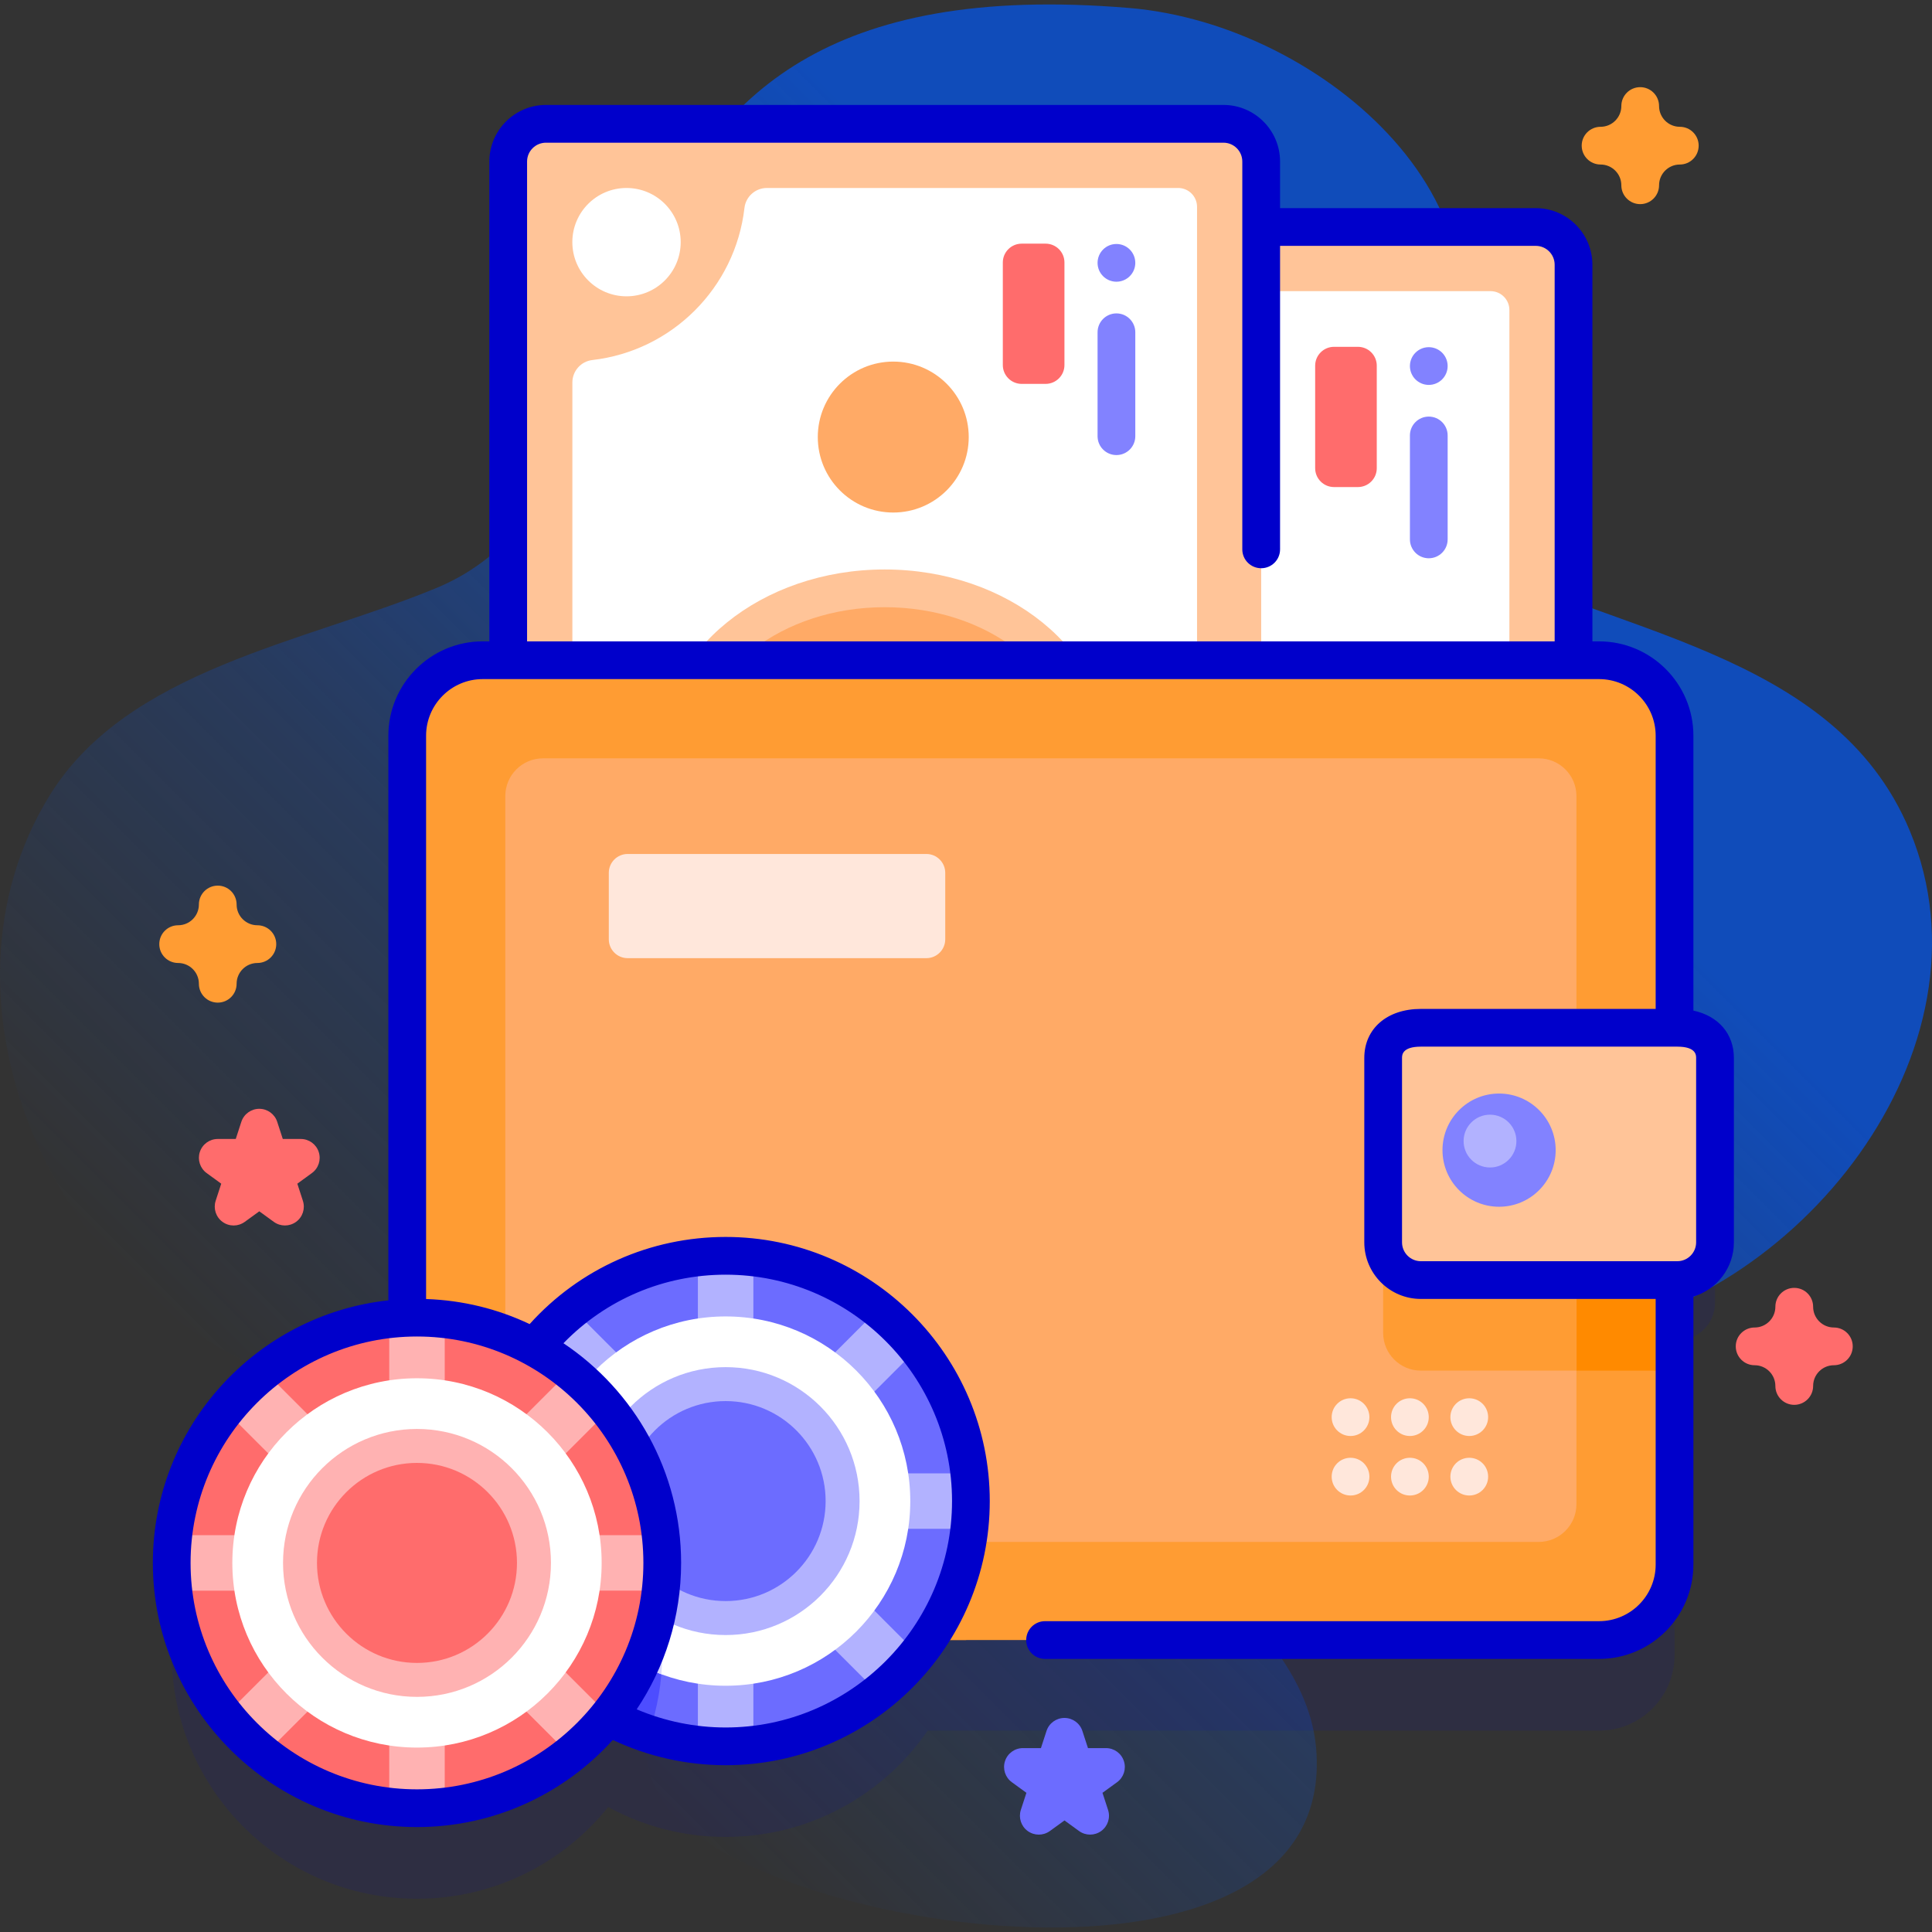
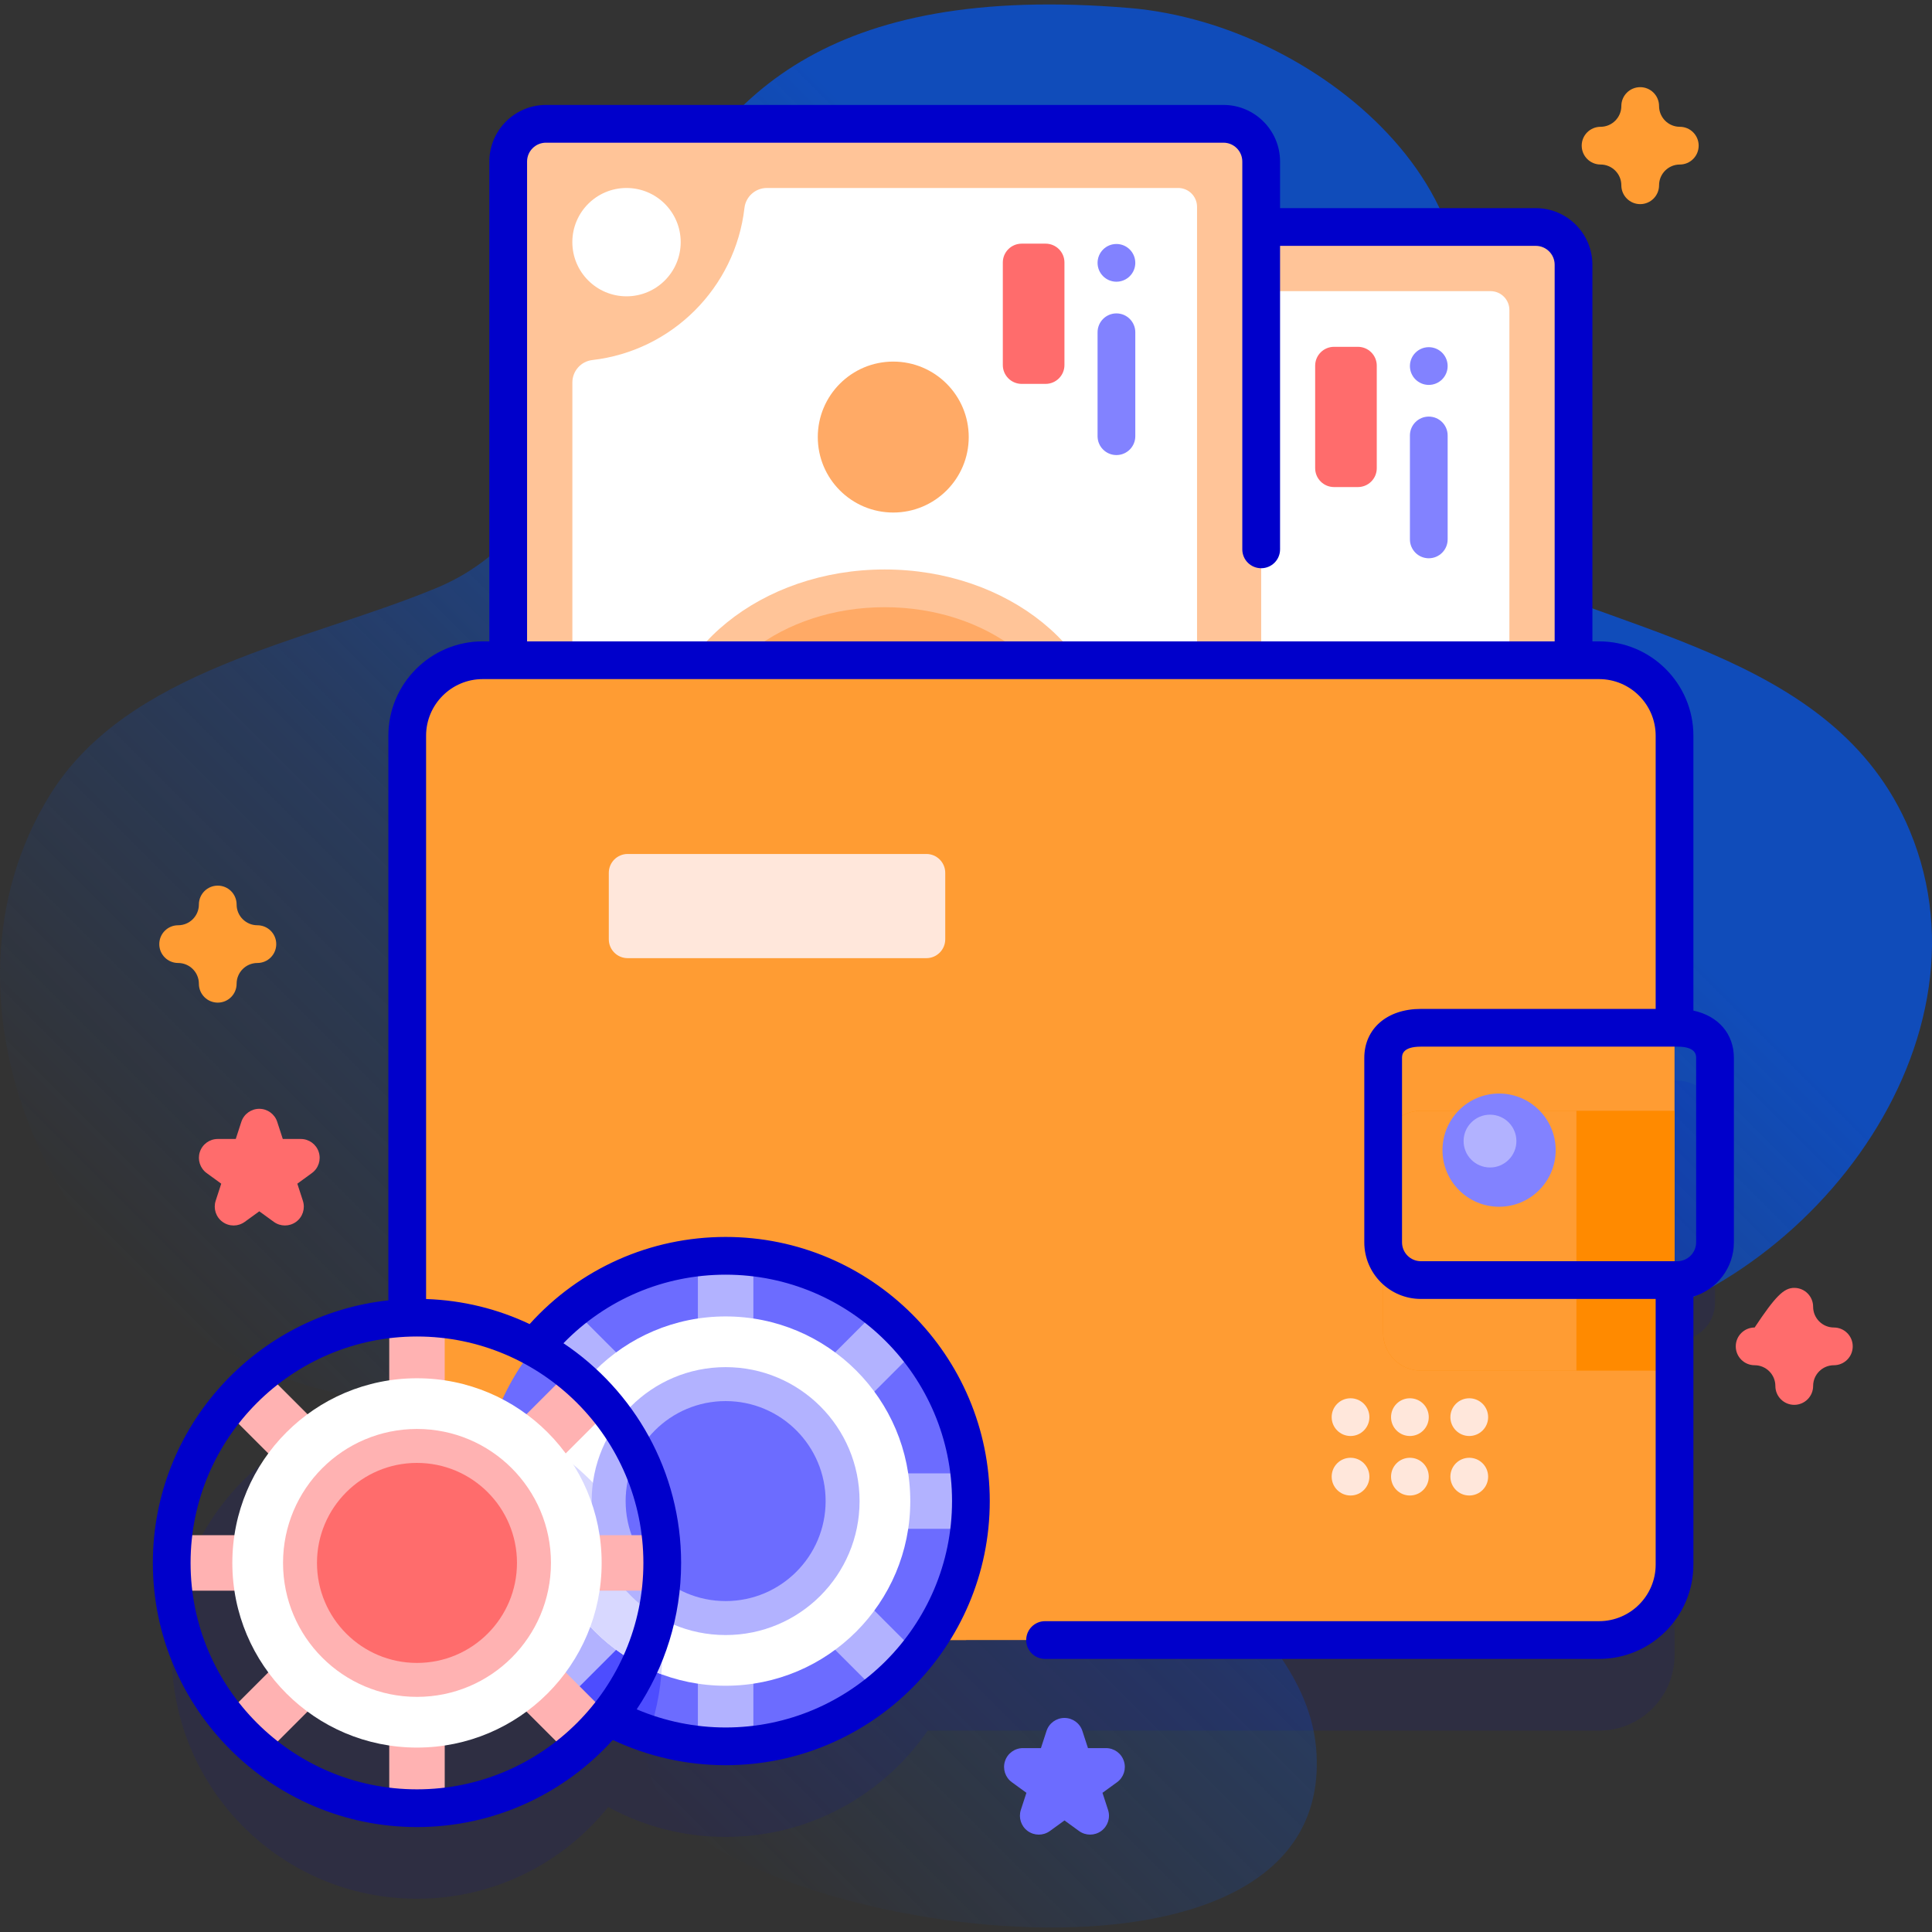
<svg xmlns="http://www.w3.org/2000/svg" width="70" height="70" viewBox="0 0 70 70" fill="none">
  <rect x="0" y="0" width="70" height="70" fill="#333333" stroke="none" />
  <g clip-path="url(#clip0_824_204)">
    <path d="M69.194 30.098C66.445 23.502 58.218 22.939 52.45 19.869C50.148 18.643 50.892 16.519 51.946 14.609C55.746 7.731 47.989 0.885 40.934 0.291C18.787 -1.575 25.445 17.328 15.798 21.31C11.008 23.288 4.628 24.258 1.811 28.8C-2.798 36.23 1.839 47.103 10.667 50.051C19.672 53.058 28.451 46.201 28.331 53.55C28.264 57.686 21.201 61.309 24.119 65.404C27.408 70.022 48.2 73.192 47.702 63.567C47.408 57.883 39.027 56.096 45.13 50.591C48.288 47.742 53.029 48.902 56.955 48.383C65.098 47.307 72.498 38.025 69.194 30.098Z" fill="url(#paint0_linear_824_204)" />
    <path d="M55.645 53.658H31.098C30.343 53.658 29.73 53.046 29.73 52.291V9.592C29.73 8.836 30.343 8.224 31.098 8.224H55.645C56.4 8.224 57.012 8.836 57.012 9.592V52.291C57.012 53.046 56.4 53.658 55.645 53.658Z" fill="#FFC498" />
    <path d="M38.29 11.273C38.337 10.86 38.688 10.549 39.103 10.549H54.005C54.382 10.549 54.688 10.854 54.688 11.232V44.284C54.688 44.7 54.377 45.051 53.964 45.098C51.076 45.43 48.784 47.722 48.453 50.609C48.405 51.023 48.055 51.333 47.639 51.333H32.738C32.361 51.333 32.054 51.027 32.054 50.65V17.597C32.054 17.181 32.365 16.83 32.779 16.783C35.667 16.451 37.958 14.16 38.29 11.273Z" fill="white" />
    <path d="M51.767 13.946C52.145 13.946 52.451 13.64 52.451 13.262C52.451 12.885 52.145 12.579 51.767 12.579C51.39 12.579 51.084 12.885 51.084 13.262C51.084 13.64 51.39 13.946 51.767 13.946Z" fill="#8282FF" />
    <path d="M51.084 19.543V15.777C51.084 15.4 51.39 15.094 51.767 15.094C52.145 15.094 52.451 15.4 52.451 15.777V19.543C52.451 19.921 52.145 20.227 51.767 20.227C51.39 20.227 51.084 19.921 51.084 19.543Z" fill="#8282FF" />
    <path d="M49.883 13.249V16.964C49.883 17.341 49.577 17.647 49.2 17.647H48.334C47.957 17.647 47.651 17.341 47.651 16.964V13.249C47.651 12.872 47.957 12.566 48.334 12.566H49.2C49.577 12.566 49.883 12.872 49.883 13.249Z" fill="#FF6C6C" />
    <path d="M44.328 49.92H19.781C19.026 49.92 18.414 49.308 18.414 48.553V5.853C18.414 5.098 19.026 4.486 19.781 4.486H44.328C45.083 4.486 45.695 5.098 45.695 5.853V48.553C45.695 49.308 45.083 49.92 44.328 49.92Z" fill="#FFC498" />
    <path d="M26.973 7.535C27.02 7.122 27.371 6.811 27.787 6.811H42.688C43.065 6.811 43.371 7.116 43.371 7.494V40.546C43.371 40.962 43.06 41.312 42.647 41.36C39.759 41.691 37.467 43.984 37.136 46.871C37.088 47.284 36.738 47.595 36.322 47.595H21.421C21.044 47.595 20.738 47.289 20.738 46.911V13.858C20.738 13.443 21.049 13.092 21.462 13.045C24.35 12.713 26.641 10.422 26.973 7.535Z" fill="white" />
    <path d="M32.054 33.773C36.522 33.773 40.145 30.831 40.145 27.203C40.145 23.574 36.522 20.633 32.054 20.633C27.586 20.633 23.964 23.574 23.964 27.203C23.964 30.831 27.586 33.773 32.054 33.773Z" fill="#FFC498" />
    <path d="M32.054 32.406C35.767 32.406 38.777 30.076 38.777 27.203C38.777 24.329 35.767 22 32.054 22C28.341 22 25.331 24.329 25.331 27.203C25.331 30.076 28.341 32.406 32.054 32.406Z" fill="#FFAA66" />
-     <path d="M23.658 45.566C24.036 45.566 24.342 45.26 24.342 44.882C24.342 44.504 24.036 44.198 23.658 44.198C23.281 44.198 22.975 44.504 22.975 44.882C22.975 45.26 23.281 45.566 23.658 45.566Z" fill="#8282FF" />
    <path d="M24.342 38.601V42.367C24.342 42.745 24.036 43.051 23.658 43.051C23.281 43.051 22.975 42.745 22.975 42.367V38.601C22.975 38.224 23.281 37.918 23.658 37.918C24.036 37.918 24.342 38.224 24.342 38.601Z" fill="#8282FF" />
    <path d="M40.45 10.207C40.828 10.207 41.134 9.901 41.134 9.524C41.134 9.146 40.828 8.84 40.45 8.84C40.073 8.84 39.767 9.146 39.767 9.524C39.767 9.901 40.073 10.207 40.45 10.207Z" fill="#8282FF" />
    <path d="M39.767 15.805V12.039C39.767 11.661 40.073 11.355 40.45 11.355C40.828 11.355 41.134 11.661 41.134 12.039V15.805C41.134 16.182 40.828 16.488 40.45 16.488C40.073 16.488 39.767 16.182 39.767 15.805Z" fill="#8282FF" />
    <path d="M41.408 47.595C42.492 47.595 43.371 46.717 43.371 45.633C43.371 44.548 42.492 43.67 41.408 43.67C40.325 43.67 39.446 44.548 39.446 45.633C39.446 46.717 40.325 47.595 41.408 47.595Z" fill="white" />
    <path d="M22.7 10.736C23.784 10.736 24.663 9.857 24.663 8.773C24.663 7.689 23.784 6.811 22.7 6.811C21.616 6.811 20.737 7.689 20.737 8.773C20.737 9.857 21.616 10.736 22.7 10.736Z" fill="white" />
    <path d="M32.364 41.304C33.874 41.304 35.099 40.08 35.099 38.57C35.099 37.06 33.874 35.836 32.364 35.836C30.854 35.836 29.63 37.06 29.63 38.57C29.63 40.08 30.854 41.304 32.364 41.304Z" fill="#FFAA66" />
    <path d="M32.364 18.57C33.874 18.57 35.099 17.346 35.099 15.836C35.099 14.326 33.874 13.101 32.364 13.101C30.854 13.101 29.63 14.326 29.63 15.836C29.63 17.346 30.854 18.57 32.364 18.57Z" fill="#FFAA66" />
    <path d="M27.775 41.181V44.895C27.775 45.272 27.468 45.578 27.091 45.578H26.226C25.848 45.578 25.542 45.272 25.542 44.895V41.181C25.542 40.803 25.848 40.497 26.226 40.497H27.091C27.469 40.497 27.775 40.803 27.775 41.181Z" fill="#FF6C6C" />
    <path d="M38.567 9.511V13.226C38.567 13.603 38.261 13.909 37.883 13.909H37.018C36.64 13.909 36.334 13.603 36.334 13.226V9.511C36.334 9.134 36.64 8.828 37.018 8.828H37.883C38.261 8.828 38.567 9.133 38.567 9.511Z" fill="#FF6C6C" />
    <path opacity="0.1" d="M60.771 39.153H60.672V27.75C60.672 26.24 59.447 25.015 57.938 25.015H17.488C15.979 25.015 14.754 26.24 14.754 27.75V51.031C10.01 51.217 6.222 55.12 6.222 59.909C6.222 64.817 10.2 68.795 15.108 68.795C17.91 68.795 20.407 67.498 22.036 65.472C23.3 66.162 24.75 66.555 26.291 66.555C29.329 66.555 32.01 65.029 33.613 62.703H57.938C59.447 62.703 60.672 61.48 60.672 59.969V48.567H60.771C61.526 48.567 62.138 47.955 62.138 47.2V40.52C62.138 39.765 61.526 39.153 60.771 39.153Z" fill="#0000CB" />
    <path d="M35.178 57.668C35.178 58.268 35.118 58.855 35.004 59.422H17.578C17.465 58.855 17.404 58.268 17.404 57.668C17.404 52.76 21.383 48.781 26.291 48.781C31.2 48.781 35.178 52.76 35.178 57.668Z" fill="#FF8A00" />
    <path d="M60.672 26.656V56.688C60.672 58.199 59.447 59.422 57.937 59.422H17.488C15.978 59.422 14.753 58.199 14.753 56.688V26.656C14.753 25.147 15.978 23.922 17.488 23.922H57.937C59.447 23.922 60.672 25.147 60.672 26.656Z" fill="#FF9C33" />
    <path d="M60.672 40.246V49.66H51.481C50.725 49.66 50.114 49.048 50.114 48.293V41.613C50.114 40.858 50.725 40.246 51.481 40.246H60.672Z" fill="#FF8A00" />
-     <path d="M57.117 28.844V54.5C57.117 55.255 56.505 55.867 55.75 55.867H19.675C18.92 55.867 18.308 55.255 18.308 54.5V28.844C18.308 28.088 18.92 27.476 19.675 27.476H55.75C56.505 27.476 57.117 28.088 57.117 28.844Z" fill="#FFAA66" />
    <path d="M51.083 52.029C51.461 52.029 51.767 51.723 51.767 51.346C51.767 50.968 51.461 50.662 51.083 50.662C50.706 50.662 50.4 50.968 50.4 51.346C50.4 51.723 50.706 52.029 51.083 52.029Z" fill="#FFE7DB" />
    <path d="M51.083 54.185C51.461 54.185 51.767 53.88 51.767 53.502C51.767 53.124 51.461 52.818 51.083 52.818C50.706 52.818 50.4 53.124 50.4 53.502C50.4 53.88 50.706 54.185 51.083 54.185Z" fill="#FFE7DB" />
    <path d="M48.933 52.029C49.31 52.029 49.616 51.723 49.616 51.346C49.616 50.968 49.31 50.662 48.933 50.662C48.555 50.662 48.249 50.968 48.249 51.346C48.249 51.723 48.555 52.029 48.933 52.029Z" fill="#FFE7DB" />
    <path d="M48.933 54.185C49.31 54.185 49.616 53.88 49.616 53.502C49.616 53.124 49.31 52.818 48.933 52.818C48.555 52.818 48.249 53.124 48.249 53.502C48.249 53.88 48.555 54.185 48.933 54.185Z" fill="#FFE7DB" />
    <path d="M53.234 52.029C53.612 52.029 53.918 51.723 53.918 51.346C53.918 50.968 53.612 50.662 53.234 50.662C52.857 50.662 52.55 50.968 52.55 51.346C52.55 51.723 52.857 52.029 53.234 52.029Z" fill="#FFE7DB" />
    <path d="M53.234 54.185C53.612 54.185 53.918 53.88 53.918 53.502C53.918 53.124 53.612 52.818 53.234 52.818C52.857 52.818 52.55 53.124 52.55 53.502C52.55 53.88 52.857 54.185 53.234 54.185Z" fill="#FFE7DB" />
    <path d="M22.058 34.032V31.625C22.058 31.247 22.364 30.941 22.742 30.941H33.564C33.941 30.941 34.248 31.247 34.248 31.625V34.032C34.248 34.41 33.941 34.716 33.564 34.716H22.742C22.364 34.716 22.058 34.41 22.058 34.032Z" fill="#FFE7DB" />
    <path d="M57.117 40.246V49.66H51.481C50.725 49.66 50.114 49.048 50.114 48.293V41.613C50.114 40.858 50.725 40.246 51.481 40.246H57.117Z" fill="#FF9C33" />
-     <path d="M60.771 46.379H51.481C50.726 46.379 50.114 45.767 50.114 45.012V38.333C50.114 37.578 50.726 37.239 51.481 37.239H60.771C61.526 37.239 62.138 37.578 62.138 38.333V45.012C62.138 45.767 61.526 46.379 60.771 46.379Z" fill="#FFC498" />
    <path d="M54.315 43.723C55.447 43.723 56.365 42.805 56.365 41.672C56.365 40.54 55.447 39.621 54.315 39.621C53.182 39.621 52.264 40.54 52.264 41.672C52.264 42.805 53.182 43.723 54.315 43.723Z" fill="#8282FF" />
    <path d="M53.986 42.3C54.514 42.3 54.942 41.872 54.942 41.343C54.942 40.815 54.514 40.387 53.986 40.387C53.458 40.387 53.029 40.815 53.029 41.343C53.029 41.872 53.458 42.3 53.986 42.3Z" fill="#B2B2FF" />
    <path d="M26.291 63.274C31.199 63.274 35.178 59.295 35.178 54.387C35.178 49.479 31.199 45.501 26.291 45.501C21.383 45.501 17.404 49.479 17.404 54.387C17.404 59.295 21.383 63.274 26.291 63.274Z" fill="#6C6CFF" />
    <path d="M17.896 51.471C17.579 52.385 17.404 53.365 17.404 54.387C17.404 58.321 19.961 61.655 23.503 62.825C23.82 61.911 23.995 60.931 23.995 59.909C23.995 55.975 21.438 52.641 17.896 51.471Z" fill="#4D4DFF" />
    <path d="M33.244 48.856C32.825 48.33 32.348 47.853 31.823 47.434L27.296 51.961V45.559C26.966 45.522 26.631 45.501 26.291 45.501C25.951 45.501 25.616 45.522 25.286 45.559V51.961L20.76 47.434C20.234 47.853 19.757 48.33 19.338 48.856L23.864 53.382H17.463C17.425 53.712 17.404 54.047 17.404 54.387C17.404 54.727 17.425 55.062 17.463 55.392H23.864L19.338 59.919C19.757 60.444 20.234 60.921 20.76 61.34L25.286 56.814V63.216C25.616 63.253 25.951 63.274 26.291 63.274C26.631 63.274 26.966 63.253 27.296 63.216V56.814L31.823 61.34C32.348 60.921 32.825 60.444 33.244 59.919L28.718 55.392H35.12C35.157 55.062 35.178 54.727 35.178 54.387C35.178 54.047 35.157 53.712 35.12 53.382H28.718L33.244 48.856Z" fill="#B2B2FF" />
    <path d="M26.291 61.078C29.986 61.078 32.981 58.082 32.981 54.387C32.981 50.692 29.986 47.697 26.291 47.697C22.596 47.697 19.6 50.692 19.6 54.387C19.6 58.082 22.596 61.078 26.291 61.078Z" fill="white" />
    <path d="M19.894 52.424C19.703 53.045 19.6 53.704 19.6 54.387C19.6 57.264 21.416 59.715 23.963 60.661C23.984 60.413 23.995 60.162 23.995 59.909C23.995 56.764 22.359 54.003 19.894 52.424Z" fill="#D8D8FF" />
    <path d="M26.291 59.241C28.971 59.241 31.144 57.068 31.144 54.387C31.144 51.707 28.971 49.534 26.291 49.534C23.61 49.534 21.437 51.707 21.437 54.387C21.437 57.068 23.61 59.241 26.291 59.241Z" fill="#B2B2FF" />
    <path d="M26.291 58.01C28.292 58.01 29.914 56.388 29.914 54.387C29.914 52.386 28.292 50.764 26.291 50.764C24.29 50.764 22.668 52.386 22.668 54.387C22.668 56.388 24.29 58.01 26.291 58.01Z" fill="#6C6CFF" />
-     <path d="M15.108 65.514C20.016 65.514 23.995 61.535 23.995 56.627C23.995 51.719 20.016 47.741 15.108 47.741C10.2 47.741 6.221 51.719 6.221 56.627C6.221 61.535 10.2 65.514 15.108 65.514Z" fill="#FF6C6C" />
    <path d="M22.061 51.096C21.642 50.57 21.165 50.093 20.64 49.675L16.113 54.201V47.799C15.783 47.762 15.448 47.741 15.108 47.741C14.768 47.741 14.433 47.762 14.103 47.799V54.201L9.577 49.675C9.051 50.093 8.574 50.57 8.155 51.096L12.682 55.622H6.28C6.243 55.952 6.222 56.287 6.222 56.627C6.222 56.967 6.243 57.303 6.28 57.633H12.682L8.155 62.159C8.574 62.684 9.051 63.161 9.577 63.58L14.103 59.054V65.456C14.433 65.493 14.768 65.514 15.108 65.514C15.448 65.514 15.783 65.493 16.113 65.456V59.054L20.64 63.58C21.165 63.161 21.642 62.684 22.061 62.159L17.535 57.632H23.937C23.974 57.302 23.995 56.967 23.995 56.627C23.995 56.287 23.974 55.952 23.937 55.622H17.535L22.061 51.096Z" fill="#FFB2B2" />
    <path d="M15.108 63.318C18.803 63.318 21.799 60.322 21.799 56.627C21.799 52.932 18.803 49.937 15.108 49.937C11.413 49.937 8.418 52.932 8.418 56.627C8.418 60.322 11.413 63.318 15.108 63.318Z" fill="white" />
    <path d="M15.108 61.481C17.789 61.481 19.962 59.308 19.962 56.627C19.962 53.947 17.789 51.774 15.108 51.774C12.428 51.774 10.255 53.947 10.255 56.627C10.255 59.308 12.428 61.481 15.108 61.481Z" fill="#FFB2B2" />
    <path d="M15.108 60.251C17.109 60.251 18.731 58.628 18.731 56.627C18.731 54.627 17.109 53.004 15.108 53.004C13.107 53.004 11.485 54.627 11.485 56.627C11.485 58.628 13.107 60.251 15.108 60.251Z" fill="#FF6C6C" />
    <path d="M61.355 36.616V26.656C61.355 24.771 59.822 23.238 57.937 23.238H57.696V9.592C57.696 8.461 56.776 7.541 55.645 7.541H46.379V5.853C46.379 4.722 45.459 3.802 44.328 3.802H19.781C18.65 3.802 17.73 4.722 17.73 5.853V23.238H17.489C15.604 23.238 14.071 24.771 14.071 26.656V47.114C9.28 47.633 5.538 51.701 5.538 56.627C5.538 61.904 9.831 66.198 15.108 66.198C17.92 66.198 20.452 64.979 22.204 63.042C23.475 63.642 24.877 63.957 26.291 63.957C31.568 63.957 35.861 59.664 35.861 54.387C35.861 49.11 31.568 44.817 26.291 44.817C23.561 44.817 21.003 45.961 19.19 47.974C18.045 47.431 16.776 47.111 15.438 47.066V26.656C15.438 25.525 16.358 24.605 17.489 24.605H57.937C59.068 24.605 59.988 25.525 59.988 26.656V36.555H51.481C50.255 36.555 49.431 37.27 49.431 38.333V45.012C49.431 46.143 50.351 47.063 51.481 47.063H59.988V56.688C59.988 57.818 59.068 58.738 57.937 58.738H37.864C37.487 58.738 37.181 59.044 37.181 59.422C37.181 59.8 37.487 60.106 37.864 60.106H57.937C59.822 60.106 61.355 58.572 61.355 56.688V46.977C62.202 46.724 62.822 45.94 62.822 45.012V38.333C62.822 37.449 62.251 36.808 61.355 36.616ZM15.108 64.831C10.585 64.831 6.905 61.151 6.905 56.627C6.905 52.104 10.585 48.424 15.108 48.424C19.631 48.424 23.311 52.104 23.311 56.627C23.311 61.151 19.631 64.831 15.108 64.831ZM26.291 46.184C30.814 46.184 34.494 49.864 34.494 54.387C34.494 58.91 30.814 62.59 26.291 62.59C25.182 62.59 24.082 62.364 23.069 61.932C24.085 60.413 24.678 58.588 24.678 56.627C24.678 53.312 22.984 50.386 20.415 48.668C21.954 47.082 24.054 46.184 26.291 46.184ZM19.097 5.853C19.097 5.476 19.404 5.17 19.781 5.17H44.328C44.705 5.17 45.011 5.476 45.011 5.853V19.905C45.011 20.282 45.317 20.588 45.695 20.588C46.073 20.588 46.379 20.282 46.379 19.905V8.908H55.645C56.022 8.908 56.328 9.215 56.328 9.592V23.238H19.097V5.853ZM61.454 45.012C61.454 45.389 61.148 45.696 60.771 45.696H51.481C51.104 45.696 50.798 45.389 50.798 45.012V38.333C50.798 38.231 50.798 37.922 51.481 37.922H60.771C61.454 37.922 61.454 38.231 61.454 38.333V45.012Z" fill="#0000CB" />
    <path d="M59.427 7.396C59.05 7.396 58.744 7.09 58.744 6.713C58.744 6.298 58.406 5.961 57.992 5.961C57.614 5.961 57.308 5.655 57.308 5.277C57.308 4.899 57.614 4.594 57.992 4.594C58.406 4.594 58.744 4.256 58.744 3.842C58.744 3.464 59.05 3.158 59.427 3.158C59.805 3.158 60.111 3.464 60.111 3.842C60.111 4.256 60.448 4.594 60.863 4.594C61.24 4.594 61.546 4.899 61.546 5.277C61.546 5.655 61.24 5.961 60.863 5.961C60.448 5.961 60.111 6.298 60.111 6.713C60.111 7.09 59.805 7.396 59.427 7.396Z" fill="#FF9C33" />
    <path d="M7.89 36.327C7.512 36.327 7.206 36.021 7.206 35.643C7.206 35.228 6.869 34.891 6.454 34.891C6.077 34.891 5.771 34.585 5.771 34.208C5.771 33.83 6.077 33.524 6.454 33.524C6.869 33.524 7.206 33.187 7.206 32.772C7.206 32.394 7.512 32.088 7.89 32.088C8.268 32.088 8.573 32.394 8.573 32.772C8.573 33.187 8.911 33.524 9.325 33.524C9.703 33.524 10.009 33.83 10.009 34.208C10.009 34.585 9.703 34.891 9.325 34.891C8.911 34.891 8.573 35.228 8.573 35.643C8.573 36.021 8.268 36.327 7.89 36.327Z" fill="#FF9C33" />
-     <path d="M65.009 50.9C64.631 50.9 64.325 50.594 64.325 50.217C64.325 49.802 63.988 49.465 63.574 49.465C63.196 49.465 62.89 49.159 62.89 48.781C62.89 48.404 63.196 48.098 63.574 48.098C63.988 48.098 64.325 47.76 64.325 47.346C64.325 46.968 64.631 46.662 65.009 46.662C65.387 46.662 65.693 46.968 65.693 47.346C65.693 47.76 66.03 48.098 66.445 48.098C66.822 48.098 67.128 48.404 67.128 48.781C67.128 49.159 66.822 49.465 66.445 49.465C66.03 49.465 65.693 49.802 65.693 50.217C65.693 50.594 65.387 50.9 65.009 50.9Z" fill="#FF6C6C" />
+     <path d="M65.009 50.9C64.631 50.9 64.325 50.594 64.325 50.217C64.325 49.802 63.988 49.465 63.574 49.465C63.196 49.465 62.89 49.159 62.89 48.781C62.89 48.404 63.196 48.098 63.574 48.098C64.325 46.968 64.631 46.662 65.009 46.662C65.387 46.662 65.693 46.968 65.693 47.346C65.693 47.76 66.03 48.098 66.445 48.098C66.822 48.098 67.128 48.404 67.128 48.781C67.128 49.159 66.822 49.465 66.445 49.465C66.03 49.465 65.693 49.802 65.693 50.217C65.693 50.594 65.387 50.9 65.009 50.9Z" fill="#FF6C6C" />
    <path d="M8.464 44.402C8.323 44.402 8.182 44.358 8.063 44.271C7.823 44.097 7.723 43.789 7.814 43.507L8.016 42.887L7.488 42.503C7.249 42.329 7.149 42.021 7.24 41.739C7.332 41.457 7.594 41.267 7.89 41.267H8.542L8.744 40.646C8.836 40.365 9.098 40.174 9.394 40.174C9.69 40.174 9.953 40.365 10.044 40.646L10.246 41.267H10.898C11.194 41.267 11.457 41.457 11.548 41.739C11.64 42.021 11.54 42.329 11.3 42.503L10.773 42.887L10.974 43.507C11.066 43.789 10.966 44.097 10.726 44.271C10.486 44.445 10.162 44.445 9.922 44.271L9.395 43.888L8.867 44.271C8.746 44.358 8.605 44.402 8.464 44.402Z" fill="#FF6C6C" />
    <path d="M37.637 66.472C37.496 66.472 37.355 66.428 37.235 66.341C36.996 66.167 36.896 65.859 36.987 65.577L37.189 64.957L36.661 64.573C36.422 64.399 36.321 64.091 36.413 63.809C36.504 63.527 36.767 63.337 37.063 63.337H37.715L37.917 62.716C38.008 62.435 38.271 62.244 38.567 62.244C38.863 62.244 39.126 62.435 39.217 62.716L39.419 63.337H40.071C40.367 63.337 40.63 63.527 40.721 63.809C40.813 64.091 40.713 64.399 40.473 64.573L39.945 64.957L40.147 65.577C40.239 65.859 40.138 66.167 39.899 66.341C39.659 66.515 39.335 66.515 39.095 66.341L38.568 65.958L38.04 66.341C37.919 66.428 37.778 66.472 37.637 66.472Z" fill="#6C6CFF" />
  </g>
  <defs>
    <linearGradient id="paint0_linear_824_204" x1="15.188" y1="56.812" x2="58.725" y2="13.276" gradientUnits="userSpaceOnUse">
      <stop stop-color="#104CBA" stop-opacity="0" />
      <stop offset="0.294" stop-color="#104CBA" stop-opacity="0.3" />
      <stop offset="0.787" stop-color="#104CBA" />
    </linearGradient>
    <clipPath id="clip0_824_204">
      <rect width="70" height="70" fill="white" />
    </clipPath>
  </defs>
</svg>